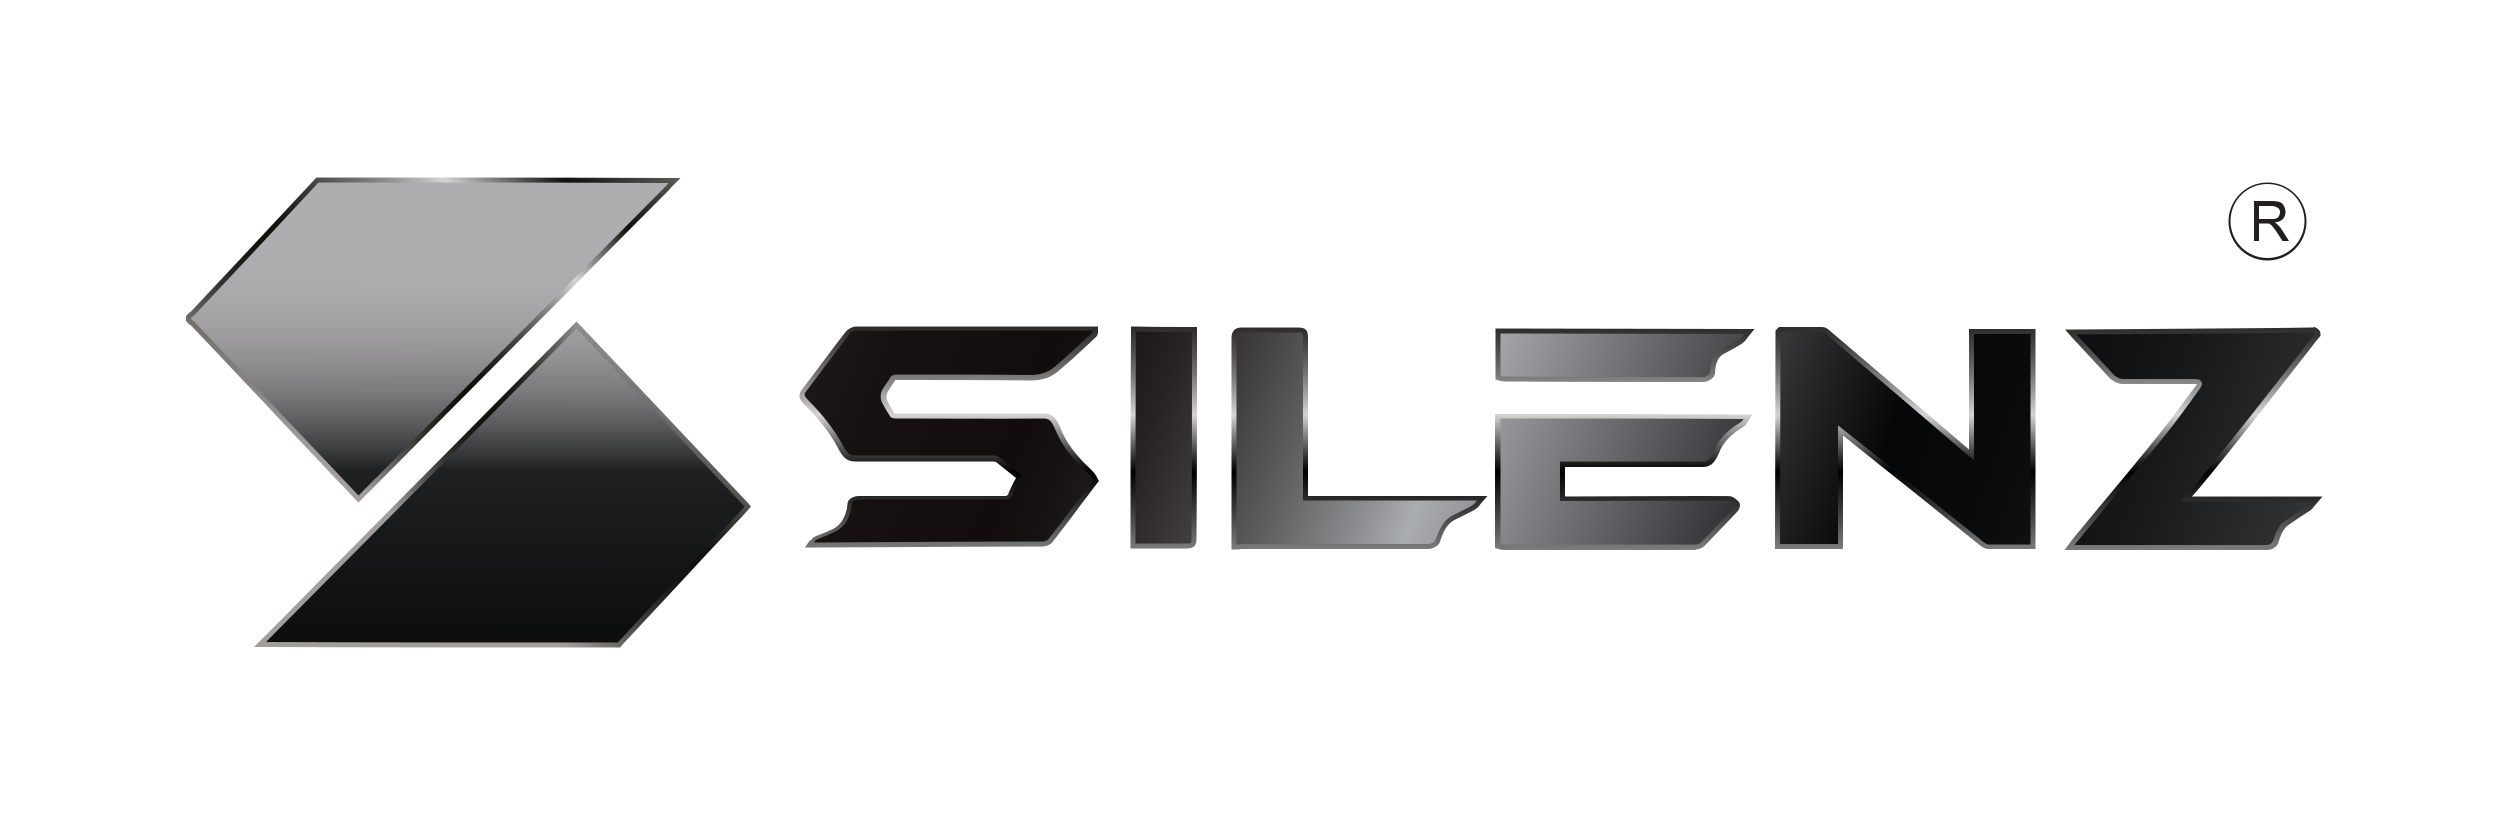
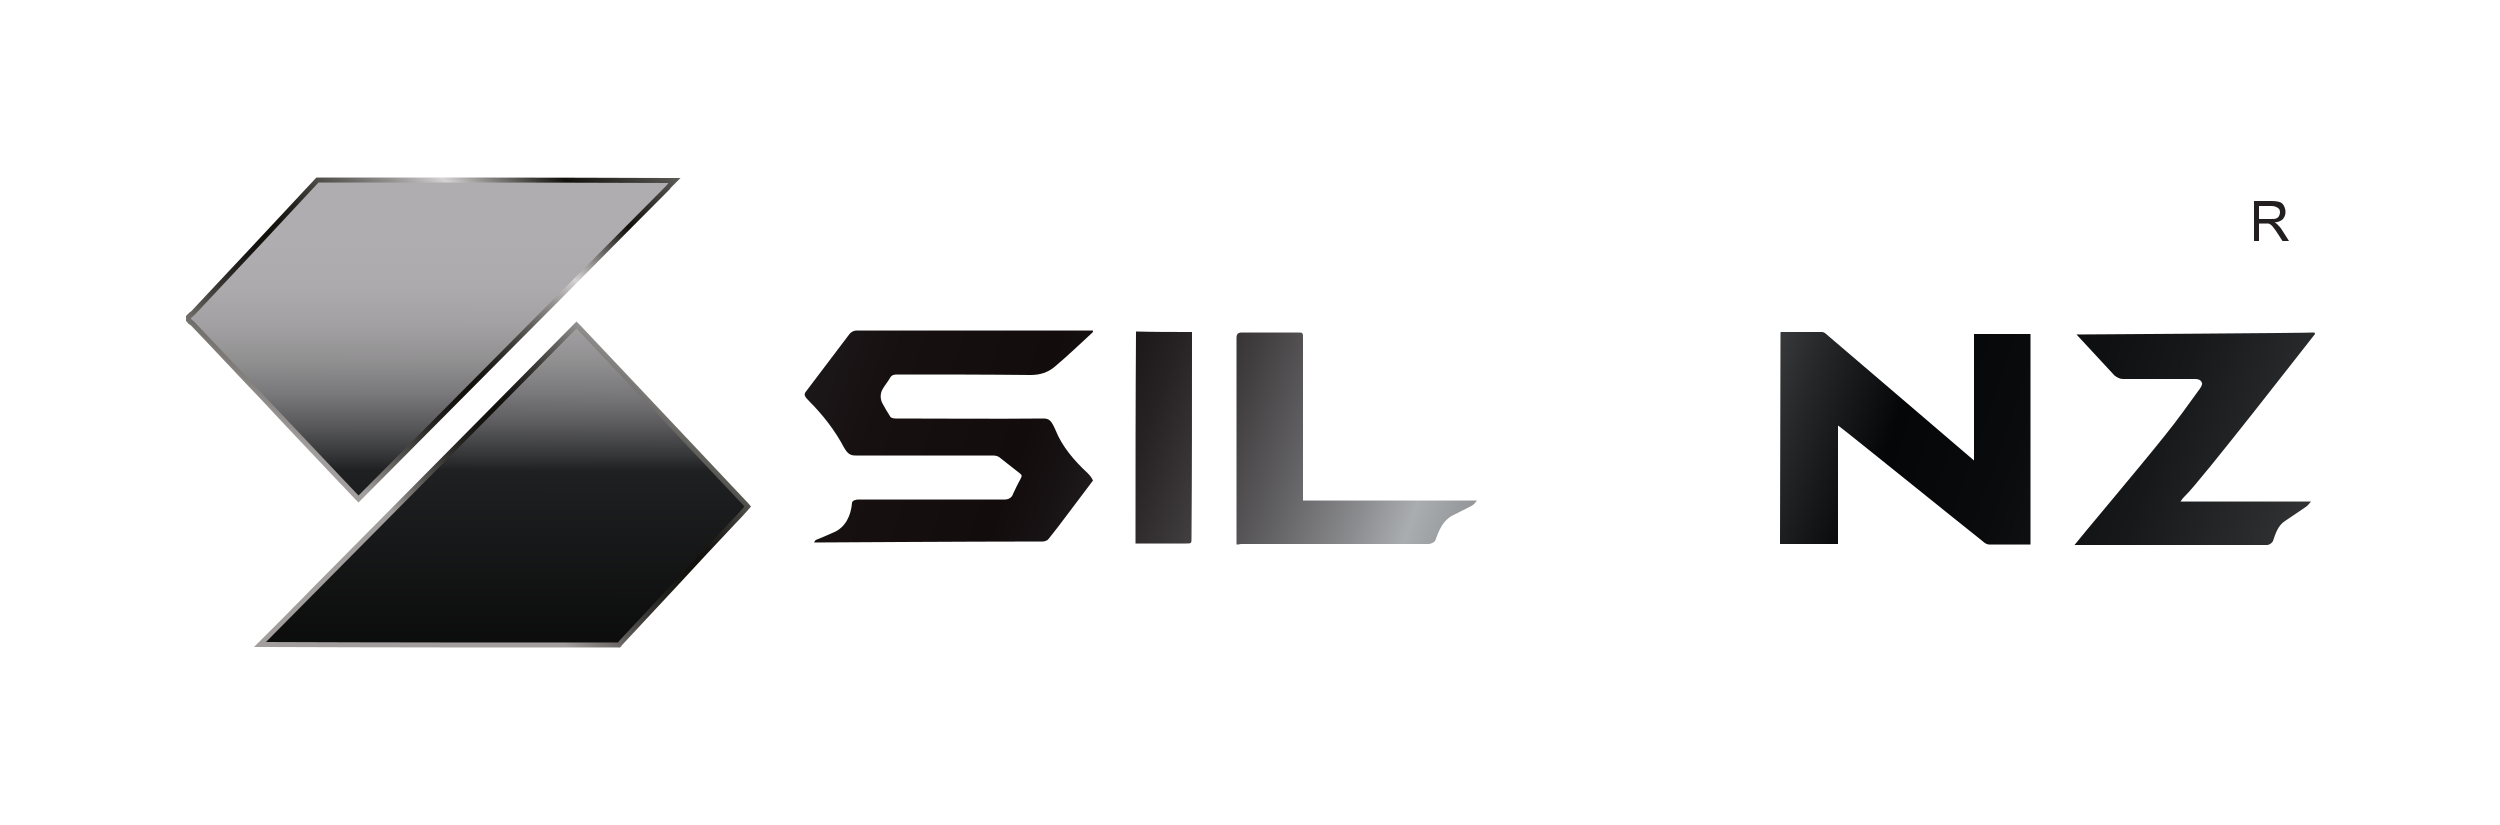
<svg xmlns="http://www.w3.org/2000/svg" version="1.1" id="Layer_1" x="0px" y="0px" viewBox="0 0 500 165" style="enable-background:new 0 0 500 165;" xml:space="preserve">
  <style type="text/css">
	.st0{fill:url(#SVGID_1_);}
	.st1{fill:url(#SVGID_2_);}
	.st2{fill:#231F20;}
	.st3{fill:url(#SVGID_3_);}
	.st4{fill:url(#SVGID_4_);}
	.st5{fill:url(#SVGID_5_);}
	.st6{fill:url(#SVGID_6_);}
	.st7{fill:url(#SVGID_7_);}
	.st8{fill:url(#SVGID_8_);}
	.st9{fill:url(#SVGID_9_);}
	.st10{fill:url(#SVGID_10_);}
</style>
  <g>
    <linearGradient id="SVGID_1_" gradientUnits="userSpaceOnUse" x1="78.264" y1="102.414" x2="157.583" y2="-1.075">
      <stop offset="5.031950e-07" style="stop-color:#A19E9D" />
      <stop offset="3.187384e-02" style="stop-color:#7E7B79" />
      <stop offset="7.268150e-02" style="stop-color:#575552" />
      <stop offset="0.113" style="stop-color:#393733" />
      <stop offset="0.152" style="stop-color:#23211D" />
      <stop offset="0.19" style="stop-color:#161410" />
      <stop offset="0.224" style="stop-color:#12100B" />
      <stop offset="0.249" style="stop-color:#171511" />
      <stop offset="0.283" style="stop-color:#272521" />
      <stop offset="0.32" style="stop-color:#413F3B" />
      <stop offset="0.36" style="stop-color:#656360" />
      <stop offset="0.403" style="stop-color:#939190" />
      <stop offset="0.447" style="stop-color:#CBC9C9" />
      <stop offset="0.454" style="stop-color:#D5D3D3" />
      <stop offset="0.496" style="stop-color:#898785" />
      <stop offset="0.545" style="stop-color:#34322E" />
      <stop offset="0.567" style="stop-color:#12100B" />
      <stop offset="0.661" style="stop-color:#53514E" />
      <stop offset="0.838" style="stop-color:#D5D3D3" />
      <stop offset="0.87" style="stop-color:#D0CECD" />
      <stop offset="0.91" style="stop-color:#C0BEBD" />
      <stop offset="0.956" style="stop-color:#A7A4A3" />
      <stop offset="1" style="stop-color:#878482" />
    </linearGradient>
    <path class="st0" d="M123.6,129.5c-23.1,0-47,0-70.4-0.1l-2.4,0l1.7-1.7c1.6-1.6,3.3-3.3,4.9-4.9c1.6-1.7,3.3-3.3,4.9-5   c17-17.1,51.9-52.4,52.3-52.8l0.7-0.7L116,65c0,0,22.4,23.7,33.6,35.6l0.6,0.7l-0.6,0.7c-0.9,1-1.8,2-2.7,2.9   c-3.7,3.9-7.4,7.9-11.1,11.9c-3.7,4-7.4,7.9-11.1,11.9c-0.1,0.1-0.1,0.2-0.2,0.2c-0.1,0.1-0.2,0.2-0.2,0.3l-0.3,0.3H123.6z    M71,99.8c-0.6-0.6-1.2-1.3-1.8-1.9c-0.6-0.7-1.3-1.3-1.9-2c-4.8-5.1-9.7-10.2-14.5-15.4c-4.9-5.1-9.7-10.3-14.6-15.4   C38.1,65,38,65,37.9,64.9c-0.2-0.1-0.3-0.2-0.4-0.4l-0.3-0.3v-1l0.3-0.3c0.1-0.1,0.3-0.3,0.4-0.4c0.1-0.1,0.2-0.1,0.3-0.2   c8.2-8.7,16.4-17.5,24.8-26.5l0.3-0.3h0.4c23,0,46.8,0,70,0.1l2.4,0l-1.7,1.7c-0.1,0.1-0.1,0.1-0.2,0.2c-0.1,0.1-0.2,0.3-0.3,0.4   c-10.2,10.2-20.3,20.5-30.5,30.7C93.3,78.8,83.1,89,73,99.2l-1.3,1.3L71,99.8z" />
    <linearGradient id="SVGID_2_" gradientUnits="userSpaceOnUse" x1="312.142" y1="38.613" x2="312.142" y2="136.317">
      <stop offset="1.331947e-07" style="stop-color:#454442" />
      <stop offset="9.995431e-04" style="stop-color:#454442" />
      <stop offset="7.962264e-02" style="stop-color:#2F2E2C" />
      <stop offset="0.155" style="stop-color:#21211F" />
      <stop offset="0.224" style="stop-color:#1D1D1B" />
      <stop offset="0.251" style="stop-color:#232321" />
      <stop offset="0.286" style="stop-color:#333231" />
      <stop offset="0.325" style="stop-color:#4D4D4B" />
      <stop offset="0.367" style="stop-color:#727170" />
      <stop offset="0.411" style="stop-color:#A1A09F" />
      <stop offset="0.454" style="stop-color:#D5D3D3" />
      <stop offset="0.501" style="stop-color:#7A7979" />
      <stop offset="0.549" style="stop-color:#232222" />
      <stop offset="0.571" style="stop-color:#000000" />
      <stop offset="0.659" style="stop-color:#434242" />
      <stop offset="0.838" style="stop-color:#D5D3D3" />
      <stop offset="0.86" style="stop-color:#CFCDCD" />
      <stop offset="0.888" style="stop-color:#BFBEBD" />
      <stop offset="0.92" style="stop-color:#A5A3A3" />
      <stop offset="0.954" style="stop-color:#807F7E" />
      <stop offset="0.99" style="stop-color:#51514F" />
      <stop offset="1" style="stop-color:#424240" />
    </linearGradient>
-     <path class="st1" d="M412.9,110l1.2-1.6c0.3-0.5,2.2-2.7,5.5-6.7c4-4.8,9.5-11.4,12.5-15.2c2.5-3.1,4.8-6.3,7.1-9.4   c0.1-0.1,0.1-0.2,0.2-0.3c-0.1,0-0.2,0-0.4,0h-14.4c-0.8,0-1.6-0.3-2.3-0.9l-0.1,0l-0.1-0.1c-2.3-2.5-7.6-8.2-7.6-8.2l-1.5-1.7   l2.3,0c12.6-0.1,45.1-0.3,47.3-0.4l0.3-0.1l0.4,0.2c0.3,0.2,0.8,0.5,0.8,1.2v0.4l-0.3,0.3c-0.1,0.1-0.9,1.1-2.2,2.8   c-9.2,11.8-20,25.5-23.2,29h26.1l-1.7,2c-0.5,0.7-0.6,0.7-2,1.6c-0.7,0.4-1.6,1.1-3.1,2.1c-1.1,0.7-1.5,2-2,3.4l0,0.1   c-0.2,0.7-1.2,1.5-2.1,1.5H412.9z M162.8,109.5c0.1,0,0.7,0,1.8,0c20.6-0.1,35.4-0.2,44-0.2c0.5,0,1.5-0.3,1.9-0.9   c1.3-1.6,2.5-3.3,3.7-4.8c0.9-1.2,1.7-2.3,2.6-3.5c0.9-1.1,1.7-2.3,2.6-3.4l0.4-0.5l-0.3-0.5c-0.3-0.7-0.6-1.1-1.3-1.8   c-3-2.8-5.1-5.5-6.1-8.3c-0.8-1.8-1.4-2.9-3.3-2.9c-3.3,0-6.6,0-9.9,0c-3.3,0-6.5,0-9.8,0c-3.3,0-6.6,0-9.9,0c-0.1,0-0.2,0-0.3,0   c-0.5-0.8-1-1.6-1.4-2.4c-0.3-0.6-0.3-1.4,0.1-2c0.2-0.3,0.4-0.6,0.6-1c0.3-0.4,0.5-0.7,0.8-1.2c0-0.1,0.1-0.1,0.5-0.1   c8.7,0,17.8,0,26.7,0.1c2.2,0,4-0.6,5.5-1.9c2-1.7,3.9-3.4,5.7-5.1c0.6-0.6,1.2-1.1,1.8-1.7c0.4-0.4,0.4-0.8,0.4-1.1v-1h-48.3   c-0.8,0-1.7,0.5-2.2,1.1c-1.5,1.9-2.9,3.8-4.4,5.8c-1.4,1.9-2.9,3.8-4.3,5.7c-1.2,1.4,0,2.6,0.7,3.2c2.9,2.9,5.2,5.9,6.8,9.1   c0.8,1.3,1.5,2.1,3.2,2.1h27.5c0.3,0,0.6,0.1,0.6,0.1l4,3.2c-0.6,1-1,2-1.5,3l0,0.1l0,0.1c-0.1,0.2-0.4,0.4-0.6,0.4h-29.3   c-1.1,0-2.3,0.6-2.3,1.6c-0.2,2.4-1.3,4.2-2.9,5c-1.7,0.8-2.6,1.1-3.1,1.3c-0.7,0.3-1,0.4-1.3,1L162,108l-1,1.5H162.8z    M407.1,109.9V65.8h-13.3v5.6c0,4.1,0,14.1,0,18.5c-5.2-4.5-21.3-18.2-28-23.9c-0.4-0.4-0.9-0.6-1.5-0.6h-8.5l-0.7,0.7l-0.1,43.7   h13.6V87.1c3,2.4,9.7,7.8,15.4,12.3c5.3,4.3,10.4,8.4,11.9,9.6c0.4,0.4,1.1,0.8,1.9,0.8H407.1z M343,74.6c0.1-2,0.6-3.2,1.7-3.8   c3.8-2,4-2.2,4.7-3.1c0.1-0.1,0.1-0.2,0.2-0.3l1.3-1.6l-51.8-0.1v10.2l0.7,0.2c0.4,0.1,0.8,0.2,1,0.2c0,0,0,0,0,0   c13.3,0.1,26.8,0.1,39.9,0.1C341.6,76.4,343,75.6,343,74.6z M339.1,109.9c0.7,0,1.4-0.3,1.9-0.8l6.3-6.6c0.2-0.2,0.4-0.4,0.5-0.7   c0.4-0.8,0.1-1.3-0.1-1.5c-0.4-0.4-0.9-0.8-1.4-1c-0.3-0.1-0.3-0.1-6.7-0.1c-8.4,0-22.7,0.1-26.6,0.1v-5.9h27.5   c2,0,2.7-1.3,3.6-3.5c1-2.1,2.9-3.5,4.5-4.5c0.4-0.2,0.6-0.5,0.8-0.8l1.1-1.7l-1.9,0c-16.2-0.1-32.7-0.1-48.6-0.1h-1v26.8l0.7,0.2   c0.5,0.2,0.8,0.2,1.1,0.2H339.1z M247.3,109.9c0.3,0,0.6,0,1-0.1h37.4c0.8,0,2.1-0.6,2.3-1.5c0.6-1.8,1.3-3.5,2.9-4.3   c1-0.5,1.8-0.9,2.4-1.2c1.8-0.9,2-1,2.6-1.7l0.2-0.3l1.4-1.6h-35.9V67.7c0-1.6-0.3-2.2-2.1-2.2h-11.1c-1.4,0-2.1,0.7-2.1,2.1v42.3   H247.3z M237.2,109.7c1.6,0,2.1-0.5,2.1-2.1c0.1-13.4,0.1-27,0.1-40.2v-2h-1c-3.9,0-7.5,0-11.2-0.1l-1,0l0,1   c-0.1,14.2-0.1,27.9-0.1,42.4v1H237.2z" />
  </g>
  <g>
-     <path class="st2" d="M453.5,36.5c-4.3,0-7.8,3.5-7.8,7.8s3.5,7.8,7.8,7.8s7.8-3.5,7.8-7.8S457.8,36.5,453.5,36.5z M453.5,51.6   c-4.1,0-7.4-3.3-7.4-7.4s3.3-7.4,7.4-7.4s7.4,3.3,7.4,7.4S457.6,51.6,453.5,51.6z" />
    <g>
      <path class="st2" d="M450.8,48.2v-8h3.5c0.7,0,1.3,0.1,1.6,0.2c0.4,0.1,0.7,0.4,0.9,0.8s0.3,0.8,0.3,1.2c0,0.6-0.2,1-0.5,1.4    c-0.4,0.4-0.9,0.6-1.7,0.7c0.3,0.1,0.5,0.3,0.6,0.4c0.3,0.3,0.6,0.6,0.9,1.1l1.4,2.2h-1.3l-1.1-1.7c-0.3-0.5-0.6-0.8-0.8-1.1    c-0.2-0.3-0.4-0.4-0.5-0.5c-0.2-0.1-0.3-0.2-0.5-0.2c-0.1,0-0.3,0-0.6,0h-1.2v3.5C451.8,48.2,450.8,48.2,450.8,48.2z M451.8,43.8    h2.3c0.5,0,0.9,0,1.1-0.1c0.3-0.1,0.5-0.3,0.6-0.5s0.2-0.5,0.2-0.7c0-0.4-0.1-0.7-0.4-0.9s-0.7-0.4-1.3-0.4h-2.5L451.8,43.8    L451.8,43.8z" />
    </g>
  </g>
  <g>
    <linearGradient id="SVGID_3_" gradientUnits="userSpaceOnUse" x1="94.05" y1="124.008" x2="94.05" y2="10.297" gradientTransform="matrix(1 1.363639e-03 1.363639e-03 -1 -0.606 160.224)">
      <stop offset="0.104" style="stop-color:#AFADAF" />
      <stop offset="0.188" style="stop-color:#ACAAAC" />
      <stop offset="0.254" style="stop-color:#A2A0A2" />
      <stop offset="0.315" style="stop-color:#919091" />
      <stop offset="0.373" style="stop-color:#79787A" />
      <stop offset="0.428" style="stop-color:#5A5A5C" />
      <stop offset="0.481" style="stop-color:#353637" />
      <stop offset="0.508" style="stop-color:#1F2021" />
      <stop offset="1" style="stop-color:#000000" />
    </linearGradient>
    <path class="st3" d="M53.2,128.4c3.3-3.3,6.5-6.6,9.8-9.9c17.2-17.3,52.3-52.8,52.3-52.8s22.4,23.7,33.6,35.6c-0.9,1-1.8,2-2.7,2.9   c-7.4,7.9-14.8,15.9-22.2,23.8c-0.2,0.2-0.3,0.4-0.4,0.5C100,128.5,76.6,128.5,53.2,128.4z M63.7,36.5C55.5,45.3,47.2,54.2,38.9,63   c-0.2,0.2-0.5,0.4-0.7,0.6c0,0.1,0,0.1,0,0.2c0.2,0.2,0.5,0.4,0.7,0.6C48.6,74.7,58.3,84.9,68,95.2c1.2,1.3,2.5,2.6,3.7,3.9   c0.2-0.2,0.4-0.4,0.6-0.6c20.3-20.4,40.6-40.9,60.9-61.3c0.2-0.2,0.3-0.4,0.5-0.6C110.5,36.5,87.1,36.5,63.7,36.5z" />
    <linearGradient id="SVGID_4_" gradientUnits="userSpaceOnUse" x1="-51.139" y1="174.047" x2="335.914" y2="36.069" gradientTransform="matrix(1 1.363639e-03 1.363639e-03 -1 174.743 173.295)">
      <stop offset="1.331947e-07" style="stop-color:#3C3D3E" />
      <stop offset="2.807926e-02" style="stop-color:#343435" />
      <stop offset="0.11" style="stop-color:#211E1F" />
      <stop offset="0.189" style="stop-color:#161011" />
      <stop offset="0.26" style="stop-color:#120C0D" />
      <stop offset="0.284" style="stop-color:#171213" />
      <stop offset="0.315" style="stop-color:#262123" />
      <stop offset="0.35" style="stop-color:#3F3C3D" />
      <stop offset="0.388" style="stop-color:#616062" />
      <stop offset="0.428" style="stop-color:#8D8E91" />
      <stop offset="0.451" style="stop-color:#AAADB0" />
      <stop offset="0.505" style="stop-color:#7C7E81" />
      <stop offset="0.61" style="stop-color:#27282A" />
      <stop offset="0.657" style="stop-color:#050607" />
      <stop offset="0.715" style="stop-color:#0A0B0C" />
      <stop offset="0.781" style="stop-color:#17181A" />
      <stop offset="0.851" style="stop-color:#2E2F30" />
      <stop offset="0.923" style="stop-color:#4D4E51" />
      <stop offset="0.997" style="stop-color:#757679" />
      <stop offset="1" style="stop-color:#77787B" />
    </linearGradient>
-     <path class="st4" d="M300.1,66.7l48.7,0.1c-0.8,1-0.3,0.8-4.6,3.1c-1.6,0.9-2.1,2.7-2.2,4.6c0,0.4-0.8,0.9-1.3,0.9   c-13.3,0-26.6,0-39.9-0.1c-0.2,0-0.4,0-0.7-0.1C300.1,72.4,300.1,69.6,300.1,66.7z" />
    <linearGradient id="SVGID_5_" gradientUnits="userSpaceOnUse" x1="-44.284" y1="195.799" x2="342.769" y2="57.822" gradientTransform="matrix(1 1.363639e-03 1.363639e-03 -1 174.743 173.295)">
      <stop offset="1.331947e-07" style="stop-color:#3C3D3E" />
      <stop offset="2.807926e-02" style="stop-color:#343435" />
      <stop offset="0.11" style="stop-color:#211E1F" />
      <stop offset="0.189" style="stop-color:#161011" />
      <stop offset="0.26" style="stop-color:#120C0D" />
      <stop offset="0.284" style="stop-color:#171213" />
      <stop offset="0.315" style="stop-color:#262123" />
      <stop offset="0.35" style="stop-color:#3F3C3D" />
      <stop offset="0.388" style="stop-color:#616062" />
      <stop offset="0.428" style="stop-color:#8D8E91" />
      <stop offset="0.451" style="stop-color:#AAADB0" />
      <stop offset="0.505" style="stop-color:#7C7E81" />
      <stop offset="0.61" style="stop-color:#27282A" />
      <stop offset="0.657" style="stop-color:#050607" />
      <stop offset="0.715" style="stop-color:#0A0B0C" />
      <stop offset="0.781" style="stop-color:#17181A" />
      <stop offset="0.851" style="stop-color:#2E2F30" />
      <stop offset="0.923" style="stop-color:#4D4E51" />
      <stop offset="0.997" style="stop-color:#757679" />
      <stop offset="1" style="stop-color:#77787B" />
    </linearGradient>
    <path class="st5" d="M463,66.8c-0.2,0.2-23,29.6-26,32.4c-0.4,0.4-0.5,0.5-0.9,1.1h26.1c-1.1,1.3-0.1,0.4-5.2,3.9   c-1.4,0.9-1.9,2.5-2.4,4c-0.1,0.3-0.7,0.8-1.2,0.8c-12.6,0-25.2,0-37.8,0c-0.2,0-0.3,0-0.7,0c0.8-1.1,12.9-15.4,18-21.8   c2.5-3.1,4.8-6.3,7.1-9.5c0.2-0.3,0.5-0.8,0.4-1.1c-0.2-0.6-0.7-0.8-1.4-0.8c-4.8,0-9.6,0-14.4,0c-0.6,0-1.2-0.3-1.7-0.7   c-2.3-2.5-7.6-8.2-7.6-8.2s47.2-0.3,47.5-0.4C463,66.6,463,66.7,463,66.8z" />
    <linearGradient id="SVGID_6_" gradientUnits="userSpaceOnUse" x1="-72.228" y1="117.411" x2="314.825" y2="-20.566" gradientTransform="matrix(1 1.363639e-03 1.363639e-03 -1 174.743 173.295)">
      <stop offset="1.331947e-07" style="stop-color:#3C3D3E" />
      <stop offset="2.807926e-02" style="stop-color:#343435" />
      <stop offset="0.11" style="stop-color:#211E1F" />
      <stop offset="0.189" style="stop-color:#161011" />
      <stop offset="0.26" style="stop-color:#120C0D" />
      <stop offset="0.284" style="stop-color:#171213" />
      <stop offset="0.315" style="stop-color:#262123" />
      <stop offset="0.35" style="stop-color:#3F3C3D" />
      <stop offset="0.388" style="stop-color:#616062" />
      <stop offset="0.428" style="stop-color:#8D8E91" />
      <stop offset="0.451" style="stop-color:#AAADB0" />
      <stop offset="0.505" style="stop-color:#7C7E81" />
      <stop offset="0.61" style="stop-color:#27282A" />
      <stop offset="0.657" style="stop-color:#050607" />
      <stop offset="0.715" style="stop-color:#0A0B0C" />
      <stop offset="0.781" style="stop-color:#17181A" />
      <stop offset="0.851" style="stop-color:#2E2F30" />
      <stop offset="0.923" style="stop-color:#4D4E51" />
      <stop offset="0.997" style="stop-color:#757679" />
      <stop offset="1" style="stop-color:#77787B" />
    </linearGradient>
-     <path class="st6" d="M162.8,108.5c0.5-0.8-0.3-0.1,4.1-2.1c2.2-1,3.3-3.3,3.5-5.8c0-0.5,0.8-0.7,1.3-0.7c9.8,0,19.6,0,29.3,0   c0.7,0,1.4-0.4,1.6-1.1c0.5-1.1,1-2.1,1.6-3.2c0.2-0.4,0.2-0.6-0.2-0.9c-1.4-1.1-2.8-2.2-4.2-3.3c-0.3-0.2-0.8-0.3-1.2-0.3   c-9.2,0-18.3,0-27.5,0c-1.1,0-1.6-0.4-2.3-1.6c-1.8-3.4-4.2-6.5-7-9.3c-0.9-0.9-1.1-1.3-0.6-1.9c2.9-3.8,5.8-7.7,8.7-11.5   c0.3-0.4,0.9-0.7,1.4-0.7c7.8,0,15.6,0,23.5,0c7.6,0,15.2,0,22.8,0c0.3,0,0.6,0,1,0c0,0.2,0,0.3-0.1,0.4c-2.5,2.3-4.9,4.6-7.5,6.8   c-1.4,1.2-3,1.7-4.9,1.7c-8.9-0.1-17.8-0.1-26.7-0.1c-0.6,0-1.1,0.1-1.4,0.7c-0.4,0.7-1,1.4-1.4,2.1c-0.6,0.9-0.6,2.1-0.1,3   s1,1.8,1.6,2.7c0.2,0.2,0.7,0.3,1,0.3c10,0,19.6,0.1,29.6,0c1.2,0,1.6,0.5,2.4,2.3c1.3,3.3,3.8,6.2,6.4,8.6   c0.6,0.6,0.8,0.9,1.1,1.5c-1.7,2.3-3.5,4.6-5.2,6.9c-1.2,1.6-2.4,3.2-3.7,4.8c-0.2,0.3-0.8,0.5-1.1,0.5   C193.6,108.3,163.2,108.5,162.8,108.5z" />
+     <path class="st6" d="M162.8,108.5c0.5-0.8-0.3-0.1,4.1-2.1c2.2-1,3.3-3.3,3.5-5.8c0-0.5,0.8-0.7,1.3-0.7c9.8,0,19.6,0,29.3,0   c0.7,0,1.4-0.4,1.6-1.1c0.5-1.1,1-2.1,1.6-3.2c0.2-0.4,0.2-0.6-0.2-0.9c-1.4-1.1-2.8-2.2-4.2-3.3c-0.3-0.2-0.8-0.3-1.2-0.3   c-9.2,0-18.3,0-27.5,0c-1.1,0-1.6-0.4-2.3-1.6c-1.8-3.4-4.2-6.5-7-9.3c-0.9-0.9-1.1-1.3-0.6-1.9c2.9-3.8,5.8-7.7,8.7-11.5   c0.3-0.4,0.9-0.7,1.4-0.7c7.8,0,15.6,0,23.5,0c7.6,0,15.2,0,22.8,0c0.3,0,0.6,0,1,0c0,0.2,0,0.3-0.1,0.4c-2.5,2.3-4.9,4.6-7.5,6.8   c-1.4,1.2-3,1.7-4.9,1.7c-8.9-0.1-17.8-0.1-26.7-0.1c-0.6,0-1.1,0.1-1.4,0.7c-0.4,0.7-1,1.4-1.4,2.1c-0.6,0.9-0.6,2.1-0.1,3   s1,1.8,1.6,2.7c0.2,0.2,0.7,0.3,1,0.3c10,0,19.6,0.1,29.6,0c1.2,0,1.6,0.5,2.4,2.3c1.3,3.3,3.8,6.2,6.4,8.6   c0.6,0.6,0.8,0.9,1.1,1.5c-1.7,2.3-3.5,4.6-5.2,6.9c-1.2,1.6-2.4,3.2-3.7,4.8c-0.2,0.3-0.8,0.5-1.1,0.5   C193.6,108.3,163.2,108.5,162.8,108.5" />
    <linearGradient id="SVGID_7_" gradientUnits="userSpaceOnUse" x1="-51.193" y1="177.528" x2="336.455" y2="39.339" gradientTransform="matrix(1 1.363639e-03 1.363639e-03 -1 174.743 173.295)">
      <stop offset="1.331947e-07" style="stop-color:#3C3D3E" />
      <stop offset="2.807926e-02" style="stop-color:#343435" />
      <stop offset="0.11" style="stop-color:#211E1F" />
      <stop offset="0.189" style="stop-color:#161011" />
      <stop offset="0.26" style="stop-color:#120C0D" />
      <stop offset="0.284" style="stop-color:#171213" />
      <stop offset="0.315" style="stop-color:#262123" />
      <stop offset="0.35" style="stop-color:#3F3C3D" />
      <stop offset="0.388" style="stop-color:#616062" />
      <stop offset="0.428" style="stop-color:#8D8E91" />
      <stop offset="0.451" style="stop-color:#AAADB0" />
      <stop offset="0.505" style="stop-color:#7C7E81" />
      <stop offset="0.61" style="stop-color:#27282A" />
      <stop offset="0.657" style="stop-color:#050607" />
      <stop offset="0.715" style="stop-color:#0A0B0C" />
      <stop offset="0.781" style="stop-color:#17181A" />
      <stop offset="0.851" style="stop-color:#2E2F30" />
      <stop offset="0.923" style="stop-color:#4D4E51" />
      <stop offset="0.997" style="stop-color:#757679" />
      <stop offset="1" style="stop-color:#77787B" />
    </linearGradient>
    <path class="st7" d="M406.1,108.9c-2.8,0-5.6,0-8.3,0c-0.4,0-0.9-0.3-1.2-0.6c-3.7-2.9-28.8-23.2-29-23.2c0,7.9,0,15.8,0,23.7H356   l0.1-42.3c0,0,0,0,0.1-0.1c2.7,0,5.4,0,8.1,0c0.3,0,0.6,0.1,0.8,0.3c8.1,6.9,29.7,25.4,29.7,25.4s0-15.4,0-20.7c0-1.5,0-3,0-4.6   h11.3V108.9z" />
    <linearGradient id="SVGID_8_" gradientUnits="userSpaceOnUse" x1="-59.941" y1="151.879" x2="327.112" y2="13.902" gradientTransform="matrix(1 1.363639e-03 1.363639e-03 -1 174.743 173.295)">
      <stop offset="1.331947e-07" style="stop-color:#3C3D3E" />
      <stop offset="2.807926e-02" style="stop-color:#343435" />
      <stop offset="0.11" style="stop-color:#211E1F" />
      <stop offset="0.189" style="stop-color:#161011" />
      <stop offset="0.26" style="stop-color:#120C0D" />
      <stop offset="0.284" style="stop-color:#171213" />
      <stop offset="0.315" style="stop-color:#262123" />
      <stop offset="0.35" style="stop-color:#3F3C3D" />
      <stop offset="0.388" style="stop-color:#616062" />
      <stop offset="0.428" style="stop-color:#8D8E91" />
      <stop offset="0.451" style="stop-color:#AAADB0" />
      <stop offset="0.505" style="stop-color:#7C7E81" />
      <stop offset="0.61" style="stop-color:#27282A" />
      <stop offset="0.657" style="stop-color:#050607" />
      <stop offset="0.715" style="stop-color:#0A0B0C" />
      <stop offset="0.781" style="stop-color:#17181A" />
      <stop offset="0.851" style="stop-color:#2E2F30" />
      <stop offset="0.923" style="stop-color:#4D4E51" />
      <stop offset="0.997" style="stop-color:#757679" />
      <stop offset="1" style="stop-color:#77787B" />
    </linearGradient>
-     <path class="st8" d="M300.1,83.7c16.2,0,32.4,0,48.6,0.1c-0.2,0.3-0.3,0.5-0.5,0.6c-2.1,1.3-4,2.8-5,5c-1,2.3-1.5,2.9-2.7,2.9   c-9.1,0-28.5,0-28.5,0v7.9c0,0,33.7-0.1,33.9,0c0.4,0.2,0.8,0.5,1.1,0.8c0.1,0.1-0.2,0.6-0.4,0.8c-2.1,2.2-4.2,4.4-6.3,6.6   c-0.3,0.3-0.8,0.5-1.2,0.5c-12.7,0-25.4,0-38.2,0c-0.3,0-0.5,0-0.8-0.1C300.1,100.4,300.1,92.1,300.1,83.7z" />
    <linearGradient id="SVGID_9_" gradientUnits="userSpaceOnUse" x1="-65.221" y1="137.067" x2="321.832" y2="-0.91" gradientTransform="matrix(1 1.363639e-03 1.363639e-03 -1 174.743 173.295)">
      <stop offset="1.331947e-07" style="stop-color:#3C3D3E" />
      <stop offset="2.807926e-02" style="stop-color:#343435" />
      <stop offset="0.11" style="stop-color:#211E1F" />
      <stop offset="0.189" style="stop-color:#161011" />
      <stop offset="0.26" style="stop-color:#120C0D" />
      <stop offset="0.284" style="stop-color:#171213" />
      <stop offset="0.315" style="stop-color:#262123" />
      <stop offset="0.35" style="stop-color:#3F3C3D" />
      <stop offset="0.388" style="stop-color:#616062" />
      <stop offset="0.428" style="stop-color:#8D8E91" />
      <stop offset="0.451" style="stop-color:#AAADB0" />
      <stop offset="0.505" style="stop-color:#7C7E81" />
      <stop offset="0.61" style="stop-color:#27282A" />
      <stop offset="0.657" style="stop-color:#050607" />
      <stop offset="0.715" style="stop-color:#0A0B0C" />
      <stop offset="0.781" style="stop-color:#17181A" />
      <stop offset="0.851" style="stop-color:#2E2F30" />
      <stop offset="0.923" style="stop-color:#4D4E51" />
      <stop offset="0.997" style="stop-color:#757679" />
      <stop offset="1" style="stop-color:#77787B" />
    </linearGradient>
    <path class="st9" d="M247.3,108.9c0-0.3,0-0.6,0-0.9c0-13.5,0-26.9,0-40.4c0-0.8,0.3-1.1,1.1-1.1c3.7,0,7.4,0,11.1,0   c1.1,0,1.1,0,1.1,1.2c0,10.4,0,32,0,32.4c11.6,0,23.1,0,34.8,0c-1,1.2-0.2,0.6-4.9,3c-1.9,1-2.7,2.9-3.4,4.9   c-0.1,0.4-0.9,0.8-1.4,0.8c-12.5,0-25,0-37.5,0C247.8,108.9,247.6,108.9,247.3,108.9z" />
    <linearGradient id="SVGID_10_" gradientUnits="userSpaceOnUse" x1="-67.548" y1="130.54" x2="319.505" y2="-7.437" gradientTransform="matrix(1 1.363639e-03 1.363639e-03 -1 174.743 173.295)">
      <stop offset="1.331947e-07" style="stop-color:#3C3D3E" />
      <stop offset="2.807926e-02" style="stop-color:#343435" />
      <stop offset="0.11" style="stop-color:#211E1F" />
      <stop offset="0.189" style="stop-color:#161011" />
      <stop offset="0.26" style="stop-color:#120C0D" />
      <stop offset="0.284" style="stop-color:#171213" />
      <stop offset="0.315" style="stop-color:#262123" />
      <stop offset="0.35" style="stop-color:#3F3C3D" />
      <stop offset="0.388" style="stop-color:#616062" />
      <stop offset="0.428" style="stop-color:#8D8E91" />
      <stop offset="0.451" style="stop-color:#AAADB0" />
      <stop offset="0.505" style="stop-color:#7C7E81" />
      <stop offset="0.61" style="stop-color:#27282A" />
      <stop offset="0.657" style="stop-color:#050607" />
      <stop offset="0.715" style="stop-color:#0A0B0C" />
      <stop offset="0.781" style="stop-color:#17181A" />
      <stop offset="0.851" style="stop-color:#2E2F30" />
      <stop offset="0.923" style="stop-color:#4D4E51" />
      <stop offset="0.997" style="stop-color:#757679" />
      <stop offset="1" style="stop-color:#77787B" />
    </linearGradient>
    <path class="st10" d="M238.4,66.4c0,0.4,0,0.7,0,1c0,13.4,0,26.8-0.1,40.2c0,1.1,0,1.1-1.1,1.1c-3,0-6.1,0-9.1,0c-0.3,0-0.6,0-1,0   c0-14.2,0-28.2,0.1-42.4C230.9,66.4,234.6,66.4,238.4,66.4z" />
  </g>
</svg>